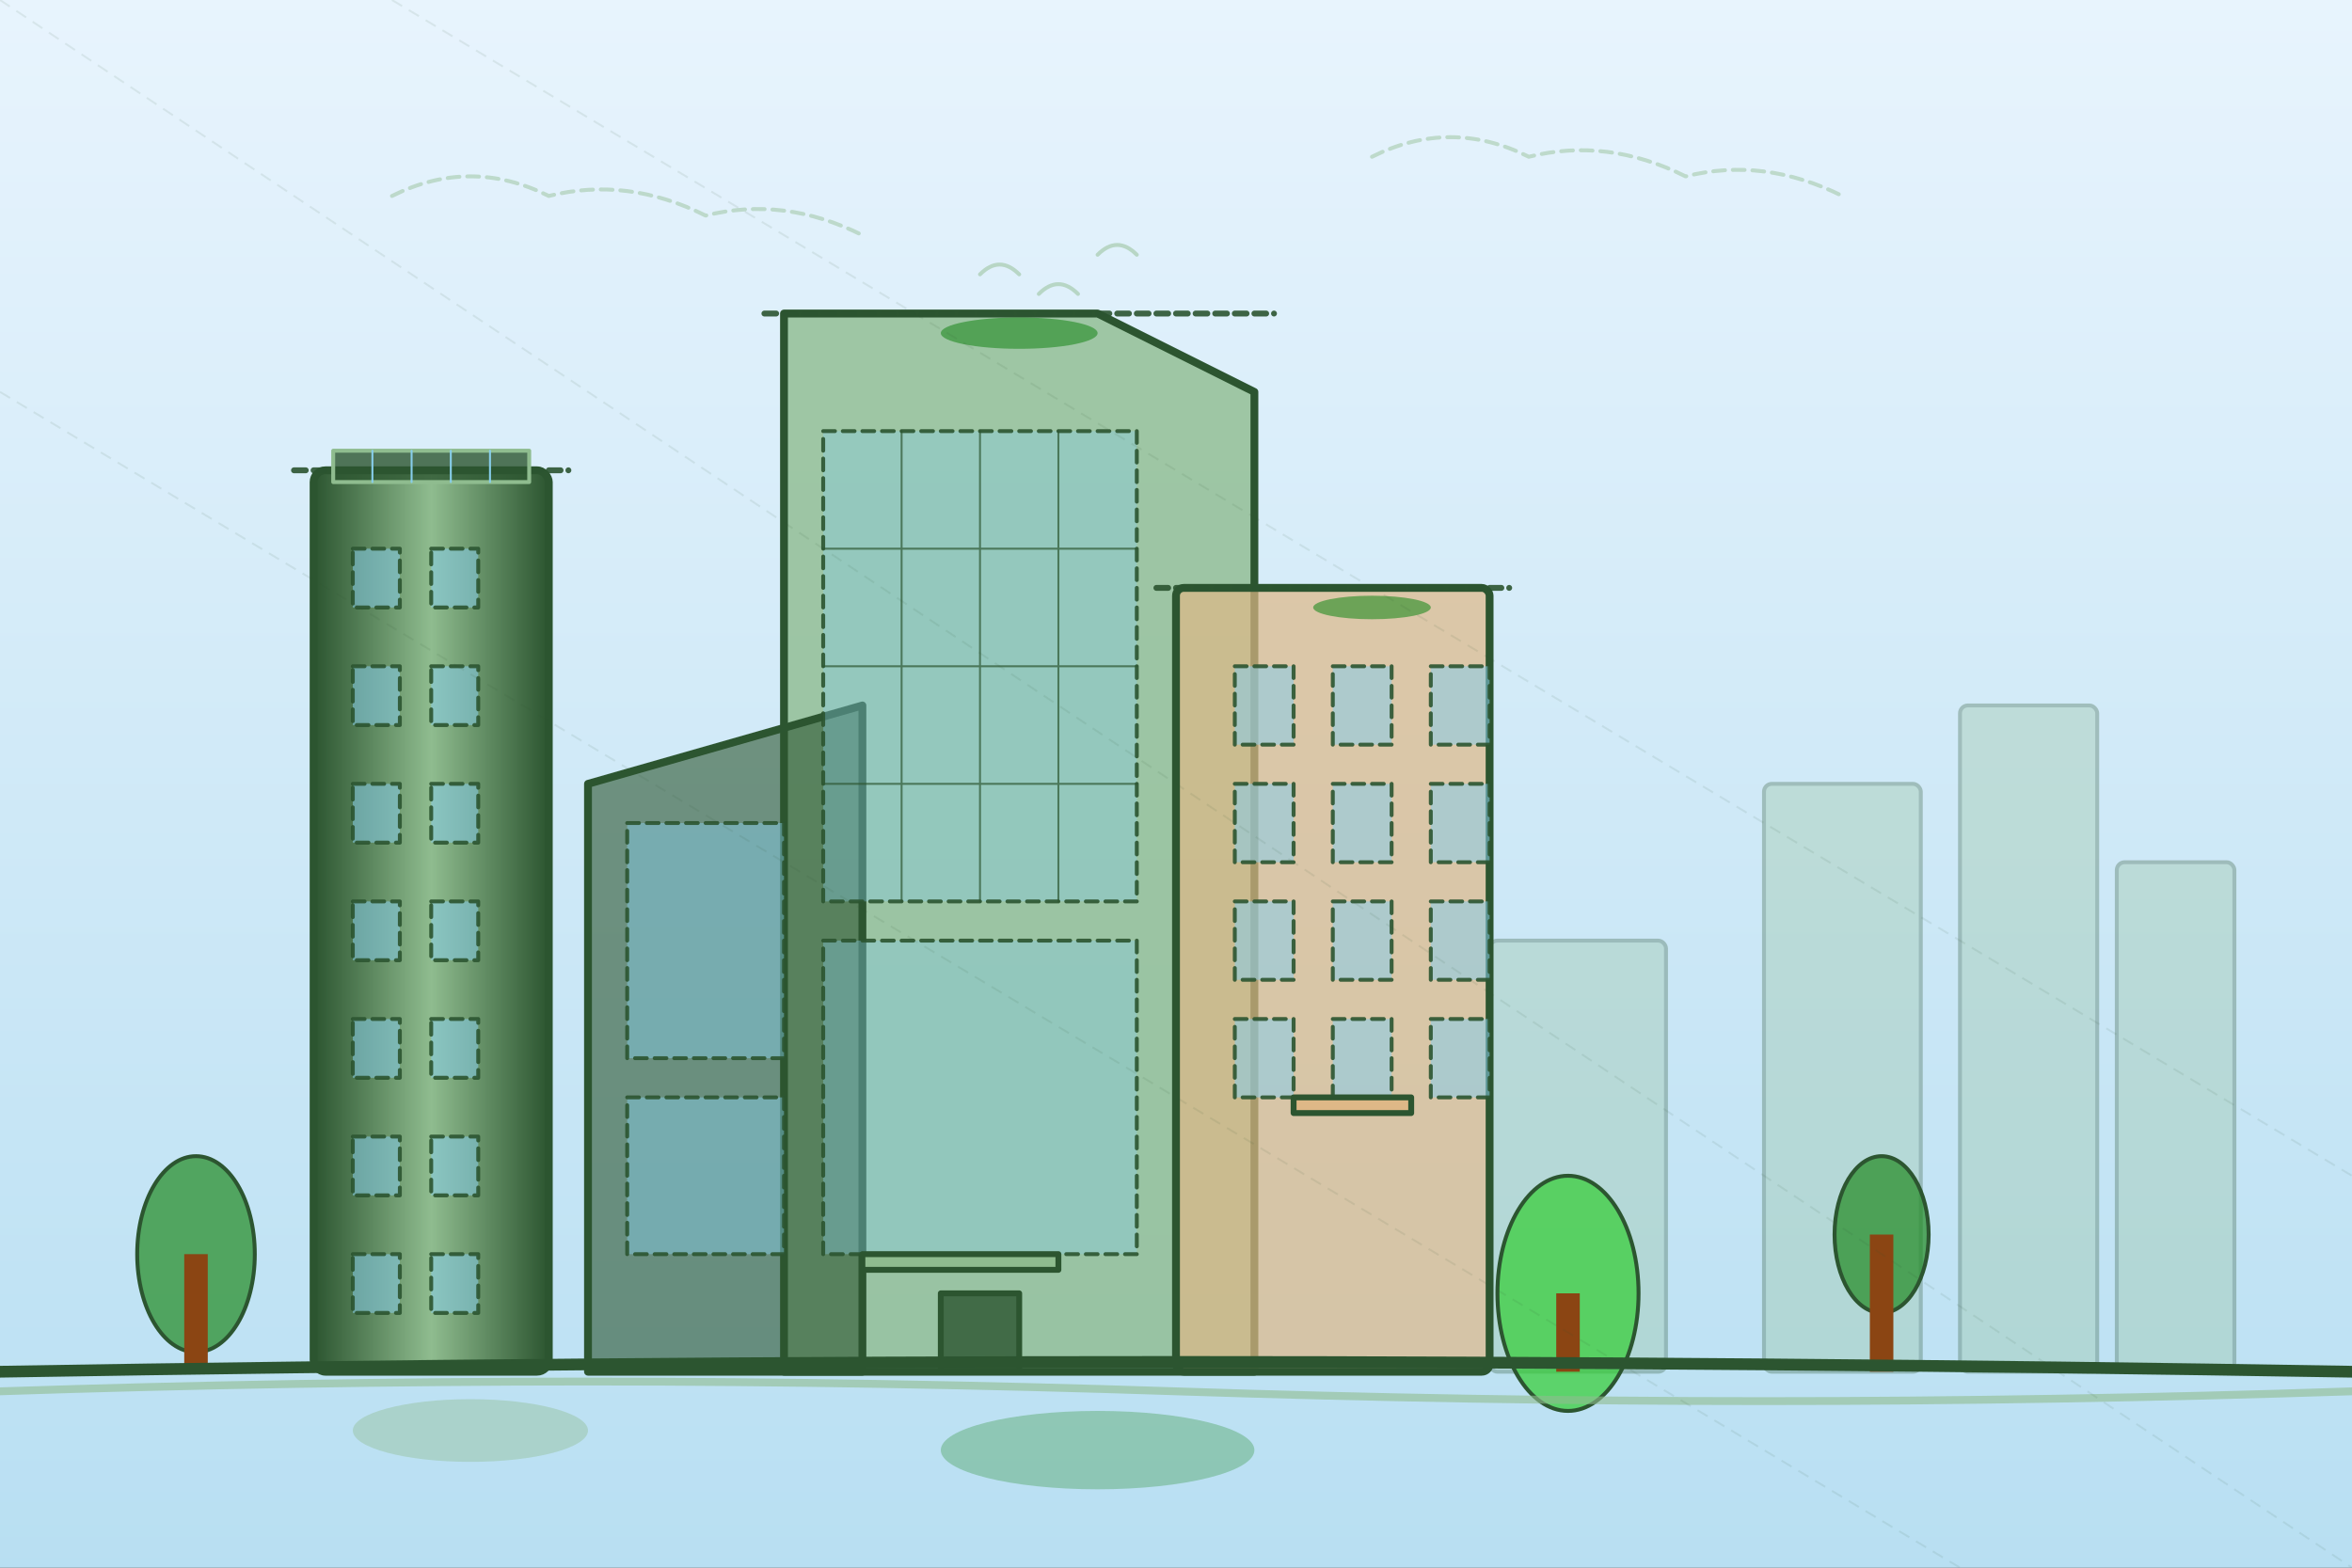
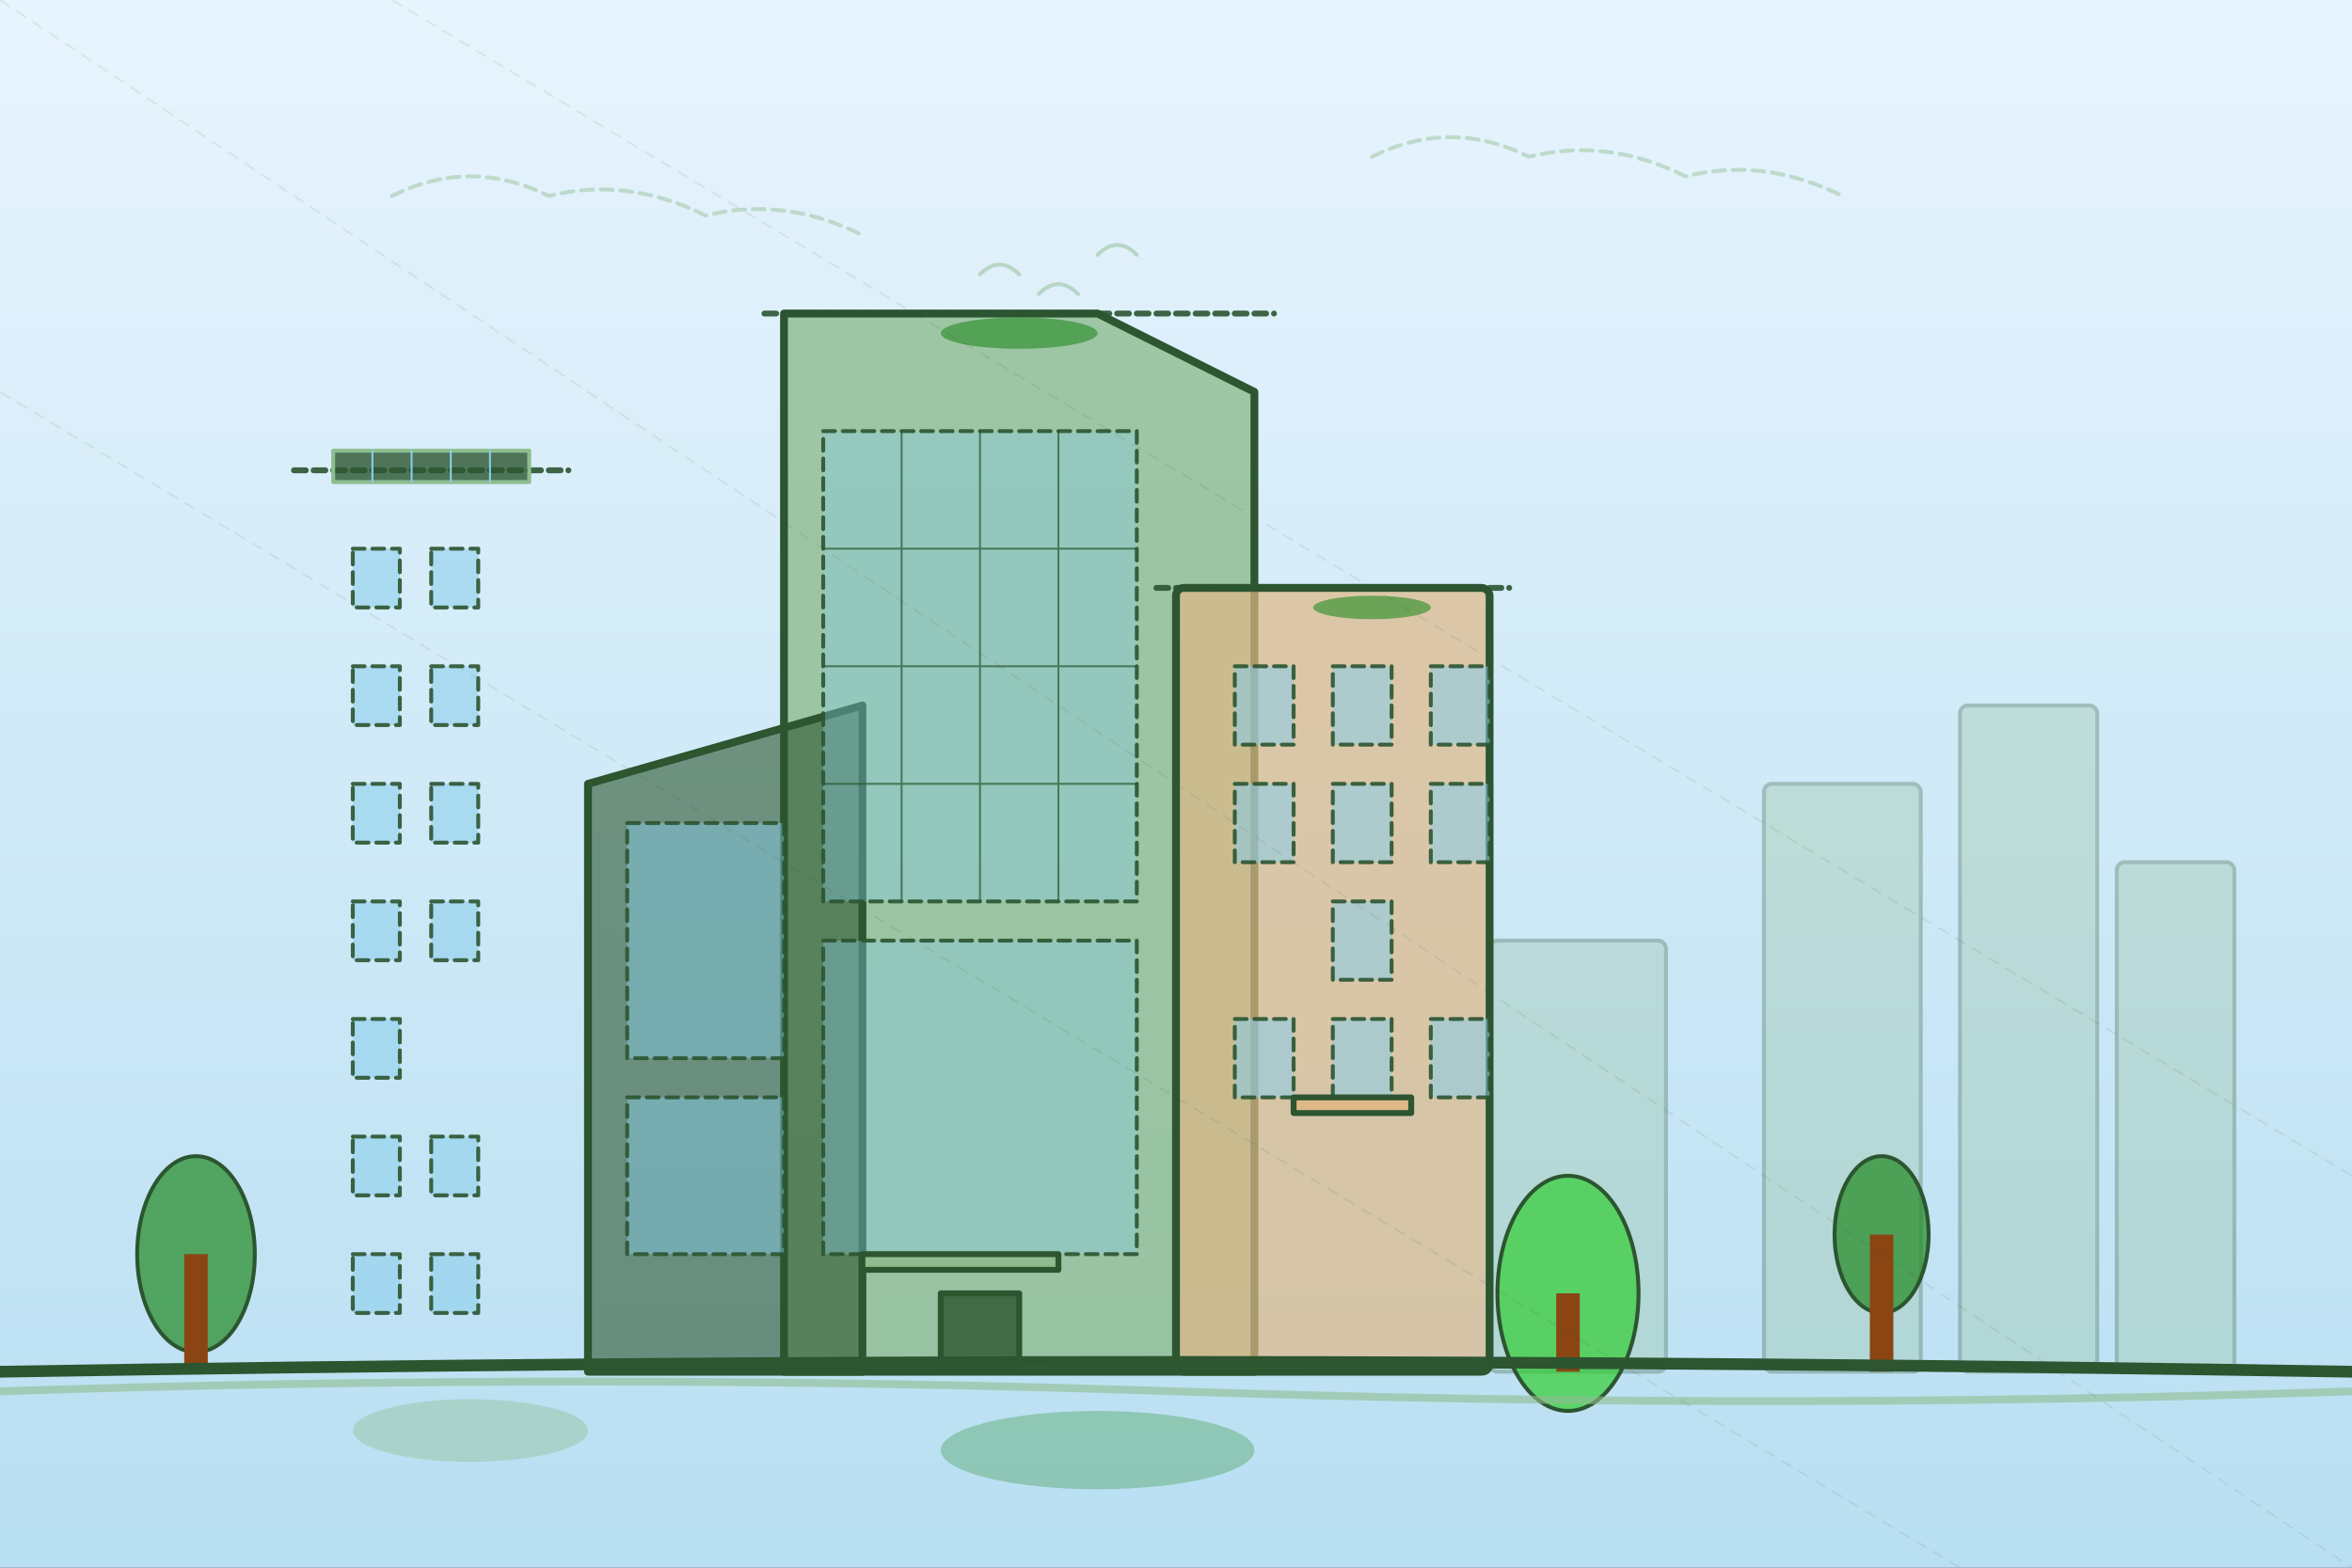
<svg xmlns="http://www.w3.org/2000/svg" viewBox="0 0 600 400">
  <rect x="0" y="0" width="600" height="400" fill="#333333" stroke="none" />
  <defs>
    <style>
      .building-main { fill: #2c5530; }
      .building-secondary { fill: #8fbc8f; }
      .building-accent { fill: #deb887; }
      .glass { fill: #87ceeb; fill-opacity: 0.6; }
      .hand-drawn { stroke-linecap: round; stroke-linejoin: round; }
      .sketch { stroke-dasharray: 3,2; opacity: 0.9; }
    </style>
  </defs>
  <rect width="600" height="400" fill="url(#skyGradient)" />
  <defs>
    <linearGradient id="skyGradient" x1="0%" y1="0%" x2="0%" y2="100%">
      <stop offset="0%" style="stop-color:#e8f4fd;stop-opacity:1" />
      <stop offset="100%" style="stop-color:#b8dff2;stop-opacity:1" />
    </linearGradient>
    <linearGradient id="buildingGradient" x1="0%" y1="0%" x2="100%" y2="0%">
      <stop offset="0%" style="stop-color:#2c5530;stop-opacity:1" />
      <stop offset="50%" style="stop-color:#8fbc8f;stop-opacity:1" />
      <stop offset="100%" style="stop-color:#2c5530;stop-opacity:1" />
    </linearGradient>
  </defs>
  <g opacity="0.3" class="hand-drawn" fill="#8fbc8f" stroke="#2c5530" stroke-width="1">
    <rect x="450" y="200" width="40" height="150" rx="2" />
    <rect x="500" y="180" width="35" height="170" rx="2" />
    <rect x="540" y="220" width="30" height="130" rx="2" />
    <rect x="380" y="240" width="45" height="110" rx="2" />
  </g>
  <g class="hand-drawn" stroke="#2c5530" stroke-width="2">
-     <rect x="80" y="120" width="60" height="230" rx="3" fill="url(#buildingGradient)" />
    <polygon points="200,80 200,350 320,350 320,100 280,80 240,80" fill="#8fbc8f" fill-opacity="0.8" />
    <rect x="300" y="150" width="80" height="200" rx="2" fill="#deb887" fill-opacity="0.7" />
    <polygon points="150,200 150,350 220,350 220,180" fill="#2c5530" fill-opacity="0.6" />
  </g>
  <g class="hand-drawn" stroke="#2c5530" stroke-width="1">
    <g class="glass">
      <rect x="90" y="140" width="12" height="15" class="sketch" />
      <rect x="110" y="140" width="12" height="15" class="sketch" />
      <rect x="90" y="170" width="12" height="15" class="sketch" />
      <rect x="110" y="170" width="12" height="15" class="sketch" />
      <rect x="90" y="200" width="12" height="15" class="sketch" />
      <rect x="110" y="200" width="12" height="15" class="sketch" />
      <rect x="90" y="230" width="12" height="15" class="sketch" />
      <rect x="110" y="230" width="12" height="15" class="sketch" />
      <rect x="90" y="260" width="12" height="15" class="sketch" />
-       <rect x="110" y="260" width="12" height="15" class="sketch" />
      <rect x="90" y="290" width="12" height="15" class="sketch" />
      <rect x="110" y="290" width="12" height="15" class="sketch" />
      <rect x="90" y="320" width="12" height="15" class="sketch" />
      <rect x="110" y="320" width="12" height="15" class="sketch" />
    </g>
    <rect x="210" y="110" width="80" height="120" fill="#87ceeb" fill-opacity="0.4" class="sketch" />
    <rect x="210" y="240" width="80" height="80" fill="#87ceeb" fill-opacity="0.4" class="sketch" />
    <g stroke="#2c5530" stroke-width="0.5" opacity="0.7">
      <line x1="230" y1="110" x2="230" y2="230" />
      <line x1="250" y1="110" x2="250" y2="230" />
      <line x1="270" y1="110" x2="270" y2="230" />
      <line x1="210" y1="140" x2="290" y2="140" />
      <line x1="210" y1="170" x2="290" y2="170" />
      <line x1="210" y1="200" x2="290" y2="200" />
    </g>
    <g class="glass">
      <rect x="315" y="170" width="15" height="20" class="sketch" />
      <rect x="340" y="170" width="15" height="20" class="sketch" />
      <rect x="365" y="170" width="15" height="20" class="sketch" />
      <rect x="315" y="200" width="15" height="20" class="sketch" />
      <rect x="340" y="200" width="15" height="20" class="sketch" />
      <rect x="365" y="200" width="15" height="20" class="sketch" />
-       <rect x="315" y="230" width="15" height="20" class="sketch" />
      <rect x="340" y="230" width="15" height="20" class="sketch" />
-       <rect x="365" y="230" width="15" height="20" class="sketch" />
      <rect x="315" y="260" width="15" height="20" class="sketch" />
      <rect x="340" y="260" width="15" height="20" class="sketch" />
      <rect x="365" y="260" width="15" height="20" class="sketch" />
    </g>
    <rect x="160" y="210" width="40" height="60" fill="#87ceeb" fill-opacity="0.5" class="sketch" />
    <rect x="160" y="280" width="40" height="40" fill="#87ceeb" fill-opacity="0.5" class="sketch" />
  </g>
  <g class="hand-drawn" fill="none" stroke="#2c5530" stroke-width="1.5">
    <path d="M75 120 L145 120" class="sketch" />
    <path d="M195 80 L325 80" class="sketch" />
    <path d="M295 150 L385 150" class="sketch" />
    <rect x="220" y="320" width="50" height="4" fill="#8fbc8f" />
    <rect x="330" y="280" width="30" height="4" fill="#deb887" />
    <rect x="240" y="330" width="20" height="20" fill="#2c5530" fill-opacity="0.8" />
  </g>
  <g class="hand-drawn">
    <ellipse cx="50" cy="320" rx="15" ry="25" fill="#228b22" fill-opacity="0.7" stroke="#2c5530" stroke-width="1" />
    <rect x="47" y="320" width="6" height="30" fill="#8b4513" />
    <ellipse cx="400" cy="330" rx="18" ry="30" fill="#32cd32" fill-opacity="0.7" stroke="#2c5530" stroke-width="1" />
    <rect x="397" y="330" width="6" height="20" fill="#8b4513" />
    <ellipse cx="480" cy="315" rx="12" ry="20" fill="#228b22" fill-opacity="0.7" stroke="#2c5530" stroke-width="1" />
    <rect x="477" y="315" width="6" height="35" fill="#8b4513" />
  </g>
  <g class="hand-drawn">
    <path d="M0 350 Q300 345 600 350" stroke="#2c5530" stroke-width="3" fill="none" />
    <path d="M0 355 Q150 350 300 355 T600 355" stroke="#8fbc8f" stroke-width="2" fill="none" opacity="0.6" />
    <ellipse cx="120" cy="365" rx="30" ry="8" fill="#8fbc8f" fill-opacity="0.4" />
    <ellipse cx="280" cy="370" rx="40" ry="10" fill="#228b22" fill-opacity="0.3" />
  </g>
  <g class="hand-drawn" stroke="#8fbc8f" stroke-width="1" fill="none" opacity="0.5">
    <path d="M100 50 Q120 40 140 50 Q160 45 180 55 Q200 50 220 60" class="sketch" />
    <path d="M350 40 Q370 30 390 40 Q410 35 430 45 Q450 40 470 50" class="sketch" />
    <path d="M250 70 Q255 65 260 70" />
    <path d="M265 75 Q270 70 275 75" />
    <path d="M280 65 Q285 60 290 65" />
  </g>
  <g class="hand-drawn">
    <rect x="85" y="115" width="50" height="8" fill="#2c5530" fill-opacity="0.8" stroke="#8fbc8f" stroke-width="1" />
    <g stroke="#87ceeb" stroke-width="0.5">
      <line x1="95" y1="115" x2="95" y2="123" />
      <line x1="105" y1="115" x2="105" y2="123" />
      <line x1="115" y1="115" x2="115" y2="123" />
      <line x1="125" y1="115" x2="125" y2="123" />
    </g>
  </g>
  <g class="hand-drawn" fill="#228b22" fill-opacity="0.6">
    <ellipse cx="260" cy="85" rx="20" ry="4" />
    <ellipse cx="350" cy="155" rx="15" ry="3" />
  </g>
  <g opacity="0.1" fill="none" stroke="#2c5530" stroke-width="0.5">
    <path d="M0 0 L600 400" class="sketch" />
    <path d="M0 100 L500 400" class="sketch" />
    <path d="M100 0 L600 300" class="sketch" />
  </g>
</svg>